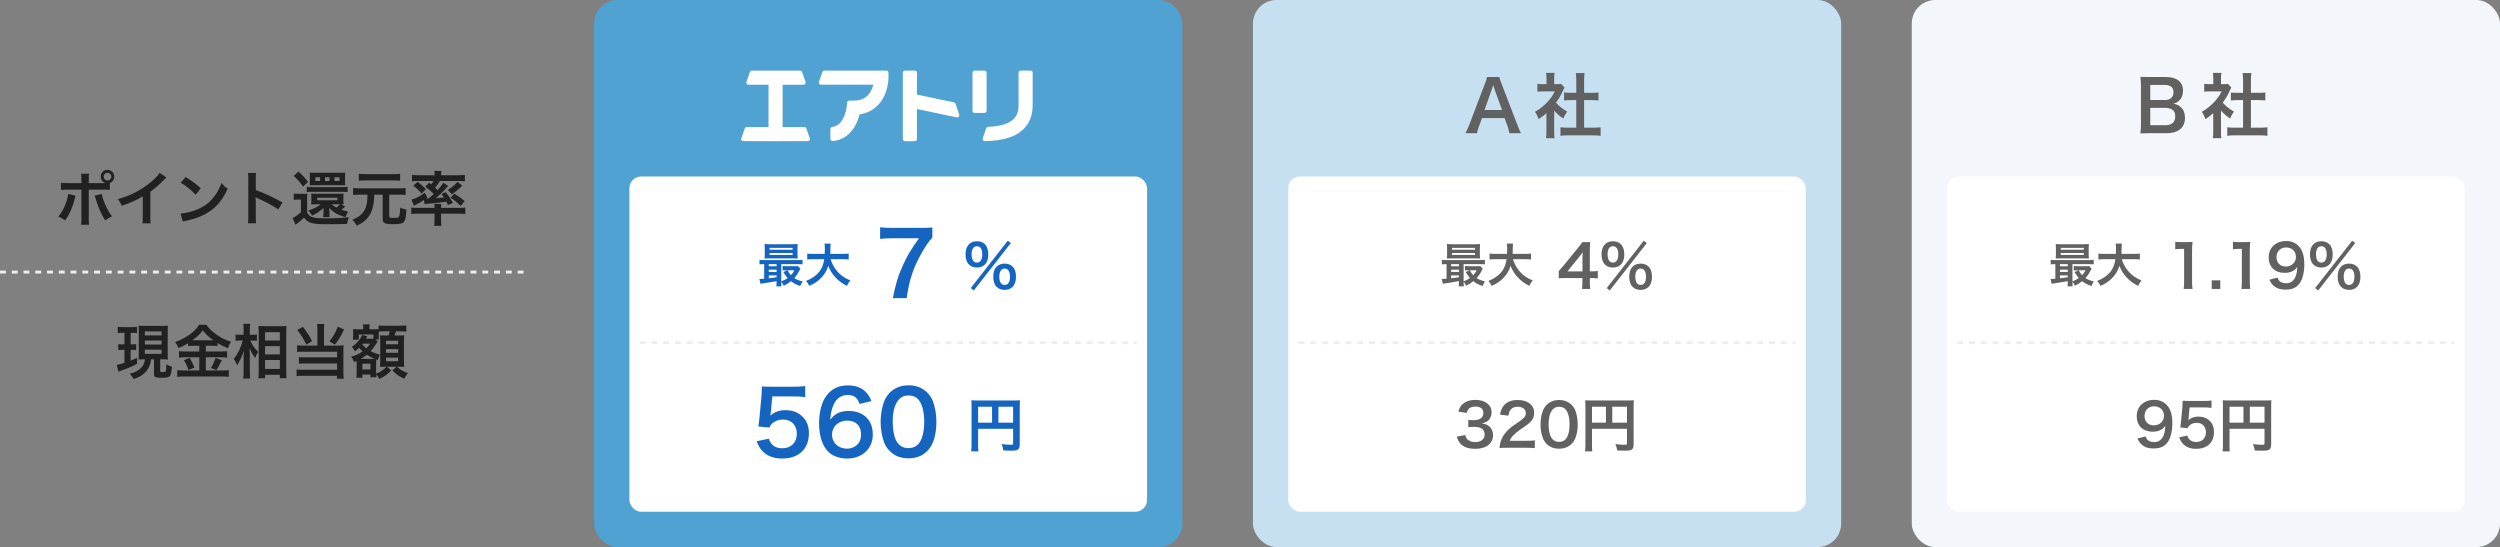
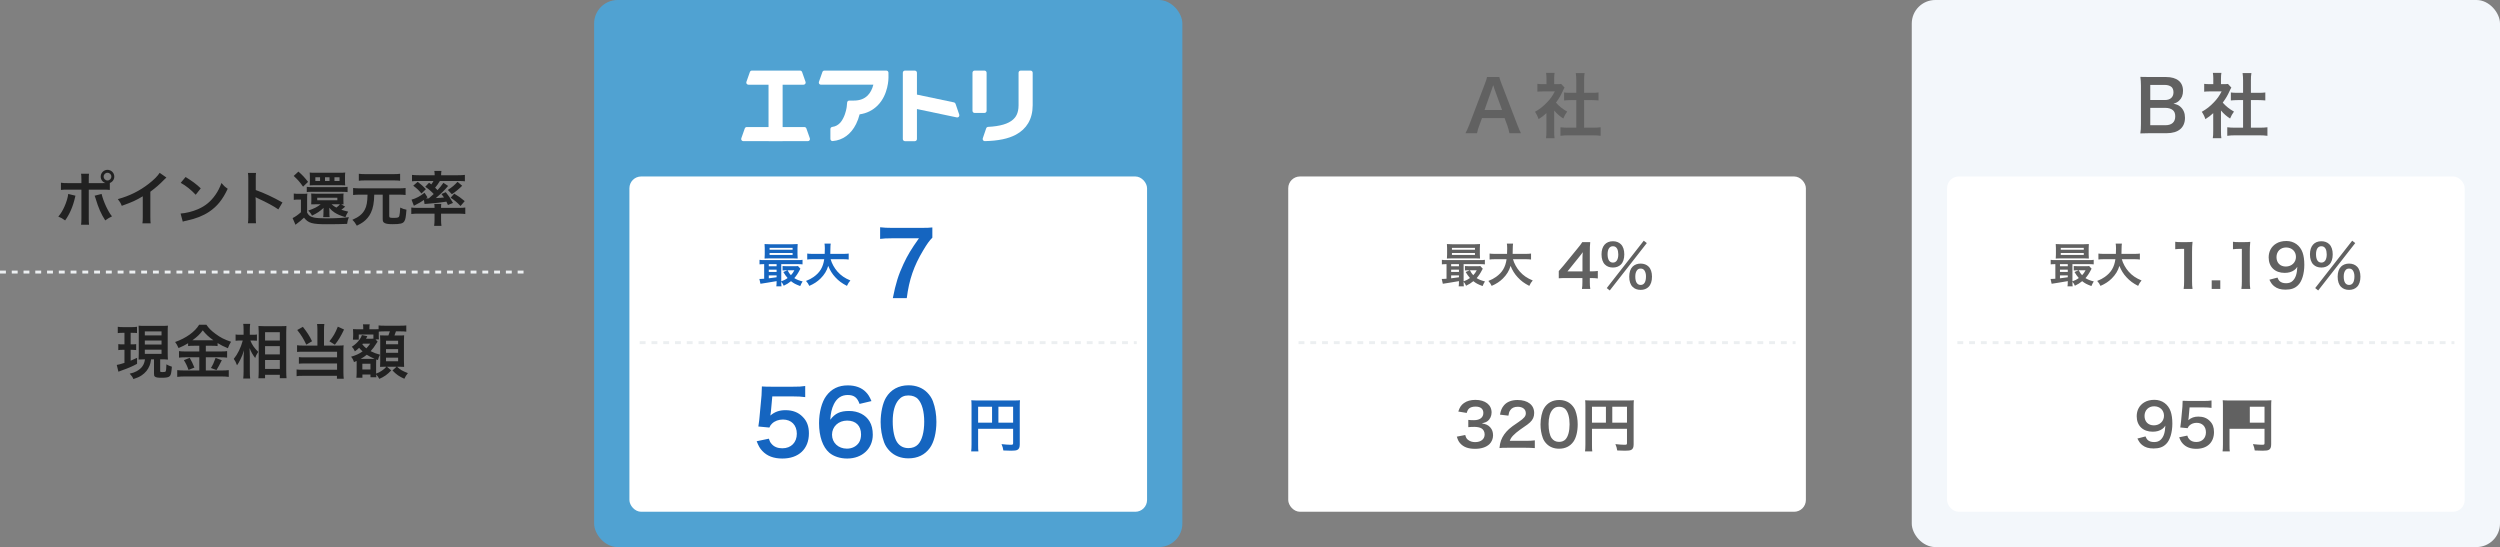
<svg xmlns="http://www.w3.org/2000/svg" width="850" height="186" viewBox="0 0 850 186" fill="none">
  <rect x="0" y="0" width="850" height="186" fill="#808080" stroke="none" />
  <path d="M30.18 62.26H34.76C35.18 62.26 35.38 62.26 35.86 62.24C34.88 61.92 34.24 61.06 34.24 60.04C34.24 58.78 35.28 57.74 36.54 57.74C37.82 57.74 38.86 58.78 38.86 60.04C38.86 61.02 38.26 61.86 37.34 62.22V64.58C36.68 64.5 36.38 64.48 34.8 64.48H30.18V74.18C30.18 75.28 30.2 75.88 30.28 76.42H27.56C27.64 75.88 27.68 75.28 27.68 74.16V64.48H23.24C21.68 64.48 21.38 64.5 20.72 64.58V62.12C21.42 62.24 21.8 62.26 23.28 62.26H27.68V61.14C27.68 60 27.64 59.56 27.56 59.08H30.26C30.2 59.62 30.18 59.92 30.18 61.2V62.26ZM36.54 58.74C35.82 58.74 35.24 59.32 35.24 60.04C35.24 60.76 35.82 61.36 36.54 61.36C37.28 61.36 37.86 60.76 37.86 60.04C37.86 59.32 37.28 58.74 36.54 58.74ZM23.2 65.94L25.66 66.54C25.62 66.66 25.6 66.78 25.58 66.82C25.58 66.86 25.54 66.98 25.5 67.16C24.86 70.1 23.6 72.98 22.14 74.94C21.2 74.26 20.78 74.02 19.82 73.64C21.36 71.98 22.92 68.4 23.2 65.94ZM32.18 66.54L34.54 65.94C35.16 68.54 36.76 72 38.08 73.56C37.06 74.06 36.68 74.3 35.78 74.94C34.34 72.7 33.44 70.64 32.5 67.46C32.34 66.92 32.32 66.84 32.18 66.54ZM54.28 58.76L56.58 60.36C56.24 60.66 56.14 60.74 55.84 61.06C54.34 62.62 52.84 63.92 51.12 65.18V73.72C51.12 74.82 51.14 75.4 51.22 75.94H48.42C48.52 75.36 48.54 74.96 48.54 73.78V66.74C46.2 68.14 45.08 68.66 41.4 69.98C40.98 68.94 40.76 68.6 40.06 67.7C44.02 66.62 47.38 64.96 50.56 62.5C52.34 61.12 53.7 59.74 54.28 58.76ZM61.44 62.16L63.1 60.18C65.48 61.66 66.72 62.58 68.26 64.04L66.54 66.22C64.94 64.52 63.3 63.2 61.44 62.16ZM62.14 75.36L61.4 72.6C63.12 72.5 65.5 71.92 67.32 71.12C69.82 70.04 71.68 68.5 73.26 66.22C74.14 64.94 74.7 63.84 75.3 62.22C76.08 63.16 76.4 63.46 77.42 64.18C75.72 67.84 73.82 70.2 71.08 72.02C69.04 73.38 66.56 74.36 63.46 75.02C62.66 75.18 62.6 75.2 62.14 75.36ZM87.04 75.9H84.3C84.4 75.26 84.42 74.72 84.42 73.66V60.84C84.42 59.86 84.38 59.34 84.3 58.8H87.04C86.96 59.4 86.96 59.66 86.96 60.9V64.62C89.7 65.58 92.84 67.04 96.04 68.84L94.64 71.2C92.98 70.06 90.9 68.92 87.56 67.38C87.1 67.16 87.04 67.14 86.88 67.04C86.94 67.6 86.96 67.84 86.96 68.4V73.68C86.96 74.72 86.98 75.24 87.04 75.9ZM115.98 69.46L117.36 70.26C117.16 70.42 117.04 70.52 116.8 70.74C116.68 70.86 116.58 70.92 116.06 71.32C116.68 71.52 117.14 71.66 118.38 71.96C117.96 72.62 117.66 73.24 117.44 73.84C115.64 73.28 114.82 72.92 113.78 72.28C113.08 71.82 112.66 71.46 111.94 70.64C111.98 71.12 112 71.48 112 71.86V72.4C111.98 73 112.02 73.48 112.08 73.82H109.88C109.94 73.44 109.98 73.04 109.98 72.38V71.82C109.98 71.42 109.98 71.2 110.02 70.68C108.66 71.92 107.98 72.38 106.08 73.32C105.76 72.66 105.34 72.1 104.78 71.62C106.94 70.84 107.88 70.38 109.02 69.46H107.18C106.36 69.46 106.3 69.46 105.8 69.48C105.84 69.18 105.86 68.9 105.86 68.2V67.04C105.86 66.48 105.84 66.14 105.8 65.8C106.18 65.84 106.46 65.86 107.18 65.86H115.44C116.14 65.86 116.4 65.84 116.82 65.8C116.76 66.18 116.76 66.42 116.76 67.04V68.22C116.76 68.86 116.76 69.06 116.8 69.48C116.4 69.48 116.4 69.48 115.98 69.46ZM115.58 69.46H112.74C113.4 70.02 113.7 70.22 114.36 70.58C115.06 70.04 115.28 69.84 115.58 69.46ZM107.86 67.22V68.1H114.7V67.22H107.86ZM99.86 59.82L101.46 58.34C102.82 59.52 103.54 60.3 104.74 61.84L103.04 63.46C101.88 61.8 101.3 61.16 99.86 59.82ZM99.88 67.96V65.8C100.4 65.88 100.72 65.9 101.48 65.9H102.98C103.68 65.9 104.04 65.88 104.5 65.82C104.42 66.4 104.42 66.76 104.42 67.98V72.3C105 73.34 105.52 73.7 106.82 73.98C107.6 74.14 109.08 74.24 110.9 74.24C113.8 74.24 116.62 74.1 118.62 73.84C118.26 74.76 118.18 75.06 118.02 76.12C116.3 76.2 113.58 76.24 111.18 76.24C106.1 76.24 104.84 75.88 103.36 74C102.52 74.82 101.92 75.3 100.46 76.42L99.48 74.14C100.18 73.84 101.34 73.04 102.32 72.16V67.86H101.22C100.7 67.86 100.38 67.88 99.88 67.96ZM106.94 58.74H115.54C116.32 58.74 116.88 58.72 117.38 58.66C117.32 59.08 117.3 59.46 117.3 60.04V61.58C117.3 62.24 117.32 62.62 117.38 63.02C116.86 62.98 116.36 62.96 115.78 62.96H106.9C106.34 62.96 105.78 62.98 105.3 63.02C105.34 62.54 105.36 62.36 105.36 61.66V59.96C105.36 59.38 105.34 59.1 105.3 58.66C105.76 58.72 106.22 58.74 106.94 58.74ZM108.82 61.54V60.26H107.22V61.54H108.82ZM112.04 61.54V60.26H110.5V61.54H112.04ZM113.72 61.54H115.44V60.26H113.72V61.54ZM104.3 65.32V63.52C104.7 63.6 105.32 63.62 106.3 63.62H116.16C117.26 63.62 117.64 63.6 118.18 63.52V65.32C117.64 65.24 117.06 65.22 116.16 65.22H105.58C104.94 65.22 104.68 65.24 104.3 65.32ZM124.96 66.18H122.3C121.38 66.18 120.72 66.22 120.06 66.3V63.92C120.72 64 121.36 64.04 122.3 64.04H135.68C136.64 64.04 137.26 64 137.9 63.92V66.3C137.22 66.22 136.58 66.18 135.68 66.18H132.34V73.46C132.34 74 132.56 74.08 133.88 74.08C135.26 74.08 135.62 73.96 135.78 73.38C135.9 73.04 136 71.92 136.08 70.58C136.9 70.98 137.38 71.14 138.2 71.3C137.96 74.06 137.86 74.6 137.46 75.24C137 76 136.08 76.22 133.48 76.22C131.82 76.22 130.98 76.06 130.52 75.66C130.22 75.42 130.12 75.06 130.12 74.4V66.18H127.24C127.2 68.88 126.84 70.82 126.08 72.38C125.48 73.64 124.6 74.68 123.44 75.52C122.94 75.88 122.52 76.12 121.32 76.74C120.86 75.9 120.4 75.3 119.8 74.74C122.04 73.76 123.22 72.8 124.02 71.3C124.66 70.12 124.92 68.64 124.96 66.18ZM136.04 59.08V61.46C135.54 61.38 134.86 61.34 134 61.34H124.04C123.12 61.34 122.52 61.38 122 61.46V59.08C122.52 59.16 123.14 59.2 124.1 59.2H133.96C134.94 59.2 135.52 59.16 136.04 59.08ZM144.58 63.5L145.88 62.12C146.24 62.38 146.34 62.46 146.64 62.7C147 62.22 147.14 62 147.38 61.54H142.14C141.28 61.54 140.72 61.56 140.08 61.64V59.46C140.74 59.54 141.4 59.58 142.44 59.58H147.78V59.38C147.78 58.9 147.74 58.54 147.66 58.12H150.1C150.02 58.56 149.98 58.88 149.98 59.36V59.58H155.68C156.74 59.58 157.42 59.54 158.06 59.46V61.64C157.42 61.56 156.86 61.54 155.98 61.54H149.56C148.98 62.5 148.62 63 147.94 63.82C148.34 64.18 148.42 64.28 148.76 64.64C149.64 63.68 150 63.22 150.76 62.16L152.36 63.22C151.16 64.66 150 65.8 148.18 67.34C149.64 67.28 150.04 67.26 150.96 67.14C150.68 66.72 150.54 66.52 150.1 65.96L151.56 65.34C152.66 66.72 152.8 66.9 154.02 69L152.3 69.7C152.04 69.1 151.94 68.9 151.78 68.56C149.8 68.88 148.54 69.02 145.32 69.28C144.86 69.3 144.52 69.34 144.34 69.36L144.14 67.98C143.16 68.68 142.36 69.14 140.72 69.96L139.92 67.88C141.48 67.46 143.02 66.64 144.34 65.52L145.34 67.08L144.86 67.46C144.98 67.46 145.02 67.46 145.08 67.46C145.12 67.46 145.66 67.44 145.8 67.44C146.54 66.82 146.86 66.54 147.46 65.96C146.64 65.06 145.76 64.3 144.58 63.5ZM147.74 72.64H142.18C141.28 72.64 140.72 72.66 139.84 72.76V70.56C140.34 70.64 141.14 70.68 141.98 70.68H147.74V70.52C147.74 70.02 147.72 69.62 147.66 69.34H150.04C149.98 69.64 149.96 70.04 149.96 70.52V70.68H156.14C156.96 70.68 157.62 70.64 158.2 70.56V72.76C157.52 72.68 156.74 72.64 155.86 72.64H149.96V74.86C149.96 75.64 150 76.16 150.1 76.8H147.6C147.7 76.14 147.74 75.6 147.74 74.86V72.64ZM140.5 63.14L142.02 61.82C143.16 62.7 143.94 63.38 144.8 64.32L143.3 65.8C142.34 64.64 141.74 64.06 140.5 63.14ZM155.56 61.82L157.14 63.16C156.02 64.28 155.04 65.08 153.64 66.04L152.26 64.58C153.74 63.62 154.52 62.96 155.56 61.82ZM153.22 67.22L154.44 65.84C156.08 66.84 156.52 67.16 158 68.38L156.58 70.04C155.48 68.88 154.58 68.12 153.22 67.22Z" fill="#212121" />
  <line y1="92.5" x2="178" y2="92.5" stroke="#ECEFF1" stroke-dasharray="2 2" />
  <path d="M49.28 122.18H49C48.28 122.18 47.94 122.2 47.12 122.24C47.16 121.58 47.18 121.02 47.18 120.22V112.74C47.18 111.66 47.16 111.3 47.12 110.72C47.64 110.78 48.04 110.8 49.06 110.8H55.18C56.12 110.8 56.56 110.78 57.1 110.72C57.04 111.24 57.02 111.76 57.02 112.74V120.1C57.02 120.98 57.04 121.58 57.1 122.26C56.68 122.22 56.14 122.18 55.92 122.18H54.46V126.16C54.46 126.46 54.56 126.5 55.4 126.5C55.94 126.5 56.22 126.44 56.32 126.28C56.46 126.1 56.56 125.14 56.58 123.88C57.16 124.22 57.78 124.48 58.44 124.68C58.26 126.84 58.12 127.48 57.72 127.88C57.3 128.3 56.58 128.44 55.02 128.44C53.58 128.44 53 128.34 52.66 128.04C52.4 127.82 52.36 127.66 52.36 126.92V122.18H51.38C51.18 123.4 51.1 123.68 50.86 124.3C50.32 125.66 49.42 126.78 48.16 127.62C47.38 128.14 46.68 128.46 45.36 128.88C45.08 128.22 44.8 127.8 44.1 127.04C45.16 126.8 45.72 126.6 46.4 126.24C48.18 125.28 49.06 124.02 49.28 122.18ZM49.24 112.68V114.04H54.92V112.68H49.24ZM49.24 115.78V117.14H54.92V115.78H49.24ZM49.24 118.88V120.32H54.92V118.88H49.24ZM42.32 113.16H41.72C40.98 113.16 40.6 113.18 40.04 113.26V111.1C40.58 111.2 41.06 111.22 41.84 111.22H44.8C45.56 111.22 46.02 111.2 46.58 111.1V113.24C46.06 113.18 45.64 113.16 44.94 113.16H44.42V117.08H45.02C45.6 117.08 45.88 117.06 46.3 117V119.02C45.84 118.96 45.48 118.94 45.02 118.94H44.42V122.64C45.08 122.36 45.46 122.2 46.6 121.66V123.7C44.92 124.62 43.58 125.18 41.3 125.98C40.74 126.18 40.56 126.24 40.26 126.38L39.7 124.08C40.24 124 41.16 123.76 42.32 123.38V118.94H41.58C41.04 118.94 40.64 118.96 40.22 119.04V117C40.68 117.06 41 117.08 41.62 117.08H42.32V113.16ZM67.76 117.56H65.92C65.12 117.56 64.54 117.58 63.96 117.66V116.7C62.82 117.38 62.02 117.8 60.7 118.34C60.22 117.28 60.08 117.02 59.54 116.28C63.26 114.98 66.26 112.82 67.7 110.42H70.18C70.98 111.6 71.84 112.46 73.26 113.5C74.9 114.74 76.4 115.5 78.56 116.2C78.08 116.94 77.78 117.58 77.48 118.4C75.9 117.74 75.24 117.42 73.98 116.64V117.66C73.4 117.58 72.86 117.56 72.02 117.56H69.98V119.5H75.04C76.08 119.5 76.7 119.46 77.22 119.38V121.6C76.66 121.52 75.96 121.48 75.02 121.48H69.98V125.96H75.42C76.44 125.96 77.12 125.92 77.78 125.84V128.14C77.04 128.04 76.2 128 75.38 128H62.74C61.82 128 61.1 128.04 60.26 128.14V125.84C60.98 125.92 61.72 125.96 62.74 125.96H67.76V121.48H63.02C62.16 121.48 61.46 121.52 60.86 121.6V119.38C61.4 119.46 62.04 119.5 63.04 119.5H67.76V117.56ZM65.44 115.68H65.86L72.06 115.7C72.24 115.7 72.24 115.7 72.54 115.68C70.96 114.56 69.98 113.64 68.94 112.32C67.92 113.68 67.1 114.48 65.44 115.68ZM62.52 122.46L64.5 121.66C65.18 122.86 65.56 123.62 66.1 124.98L64.1 125.78C63.68 124.52 63.16 123.46 62.52 122.46ZM73.3 121.68L75.42 122.48C75.16 122.94 75.16 122.94 74.42 124.4C74.36 124.52 74.28 124.66 73.6 125.82L71.72 125.12C72.34 124.12 72.82 123.06 73.3 121.68ZM86.1 115.78H85.12C85.74 117.28 86.46 118.34 87.8 119.64C87.7 119.8 87.62 119.94 87.56 120.02C87.14 120.68 87.08 120.82 86.76 121.72C85.88 120.54 85.46 119.82 84.86 118.36C84.92 119.52 84.94 120 84.94 121.1V126.24C84.94 127.24 84.98 128.1 85.06 128.7H82.7C82.78 128.06 82.82 127.26 82.82 126.24V122.12C82.82 121.24 82.88 119.82 82.96 119.12C82.52 120.52 82.28 121.14 81.76 122.16C81.3 123.12 80.94 123.72 80.58 124.2C80.24 123.24 79.96 122.68 79.48 122.02C80.78 120.46 81.88 118.24 82.54 115.78H81.56C80.92 115.78 80.52 115.8 80.1 115.86V113.72C80.46 113.8 80.9 113.82 81.58 113.82H82.82V112.2C82.82 111.14 82.78 110.68 82.7 110.12H85.06C84.98 110.64 84.94 111.26 84.94 112.18V113.82H86.08C86.6 113.82 87 113.8 87.36 113.72V115.84C86.9 115.8 86.56 115.78 86.1 115.78ZM90.12 128.62H87.86C87.92 127.88 87.96 127.04 87.96 126.06V112.96C87.96 112.28 87.94 111.8 87.88 110.84C88.42 110.88 88.8 110.9 89.66 110.9H95.66C96.52 110.9 96.96 110.88 97.38 110.82C97.34 111.4 97.32 111.94 97.32 112.86V126.04C97.32 127.1 97.36 127.96 97.42 128.58H95.14V127.44H90.12V128.62ZM90.12 112.94V115.78H95.14V112.94H90.12ZM90.12 117.68V120.5H95.14V117.68H90.12ZM90.12 122.4V125.44H95.14V122.4H90.12ZM107.92 117.5V112.14C107.92 111.32 107.88 110.72 107.8 110.16H110.28C110.2 110.68 110.16 111.28 110.16 112.14V117.5H115.24C115.92 117.5 116.3 117.48 116.84 117.4C116.78 117.92 116.76 118.38 116.76 119.08V126.48C116.76 127.46 116.8 128.12 116.88 128.76H114.56V127.78H103.02C102.08 127.76 101.4 127.8 100.84 127.9V125.62C101.4 125.7 101.94 125.72 102.92 125.72H114.6V123.58H103.54C102.66 123.58 102.1 123.6 101.62 123.66V121.42C102.08 121.48 102.6 121.5 103.56 121.5H114.6V119.58H103.06C102.18 119.58 101.6 119.6 101 119.66V117.38C101.66 117.48 102.18 117.5 103.08 117.5H107.92ZM101.06 112.2L102.98 111.12C104.46 113.02 105.28 114.3 106.1 116.02L104.14 117.18C103.22 115.22 102.4 113.88 101.06 112.2ZM114.86 111.06L116.98 112.04C115.8 114.48 115.16 115.54 113.86 117.2L112 116.04C113.32 114.4 114 113.24 114.86 111.06ZM126.96 115.14V113.74H121.98V115.48H120C120.06 115 120.08 114.64 120.08 114.2V113.24C120.08 112.88 120.06 112.4 120.02 111.9C120.3 111.94 120.76 111.96 121.62 111.96H123.5V111.54C123.5 110.98 123.48 110.7 123.4 110.28H125.7C125.62 110.64 125.6 110.92 125.6 111.56V111.96H127.24C128.06 111.96 128.42 111.94 128.72 111.92V110.64C129.36 110.72 129.7 110.74 130.82 110.74H136.04C137.14 110.74 137.74 110.7 138.14 110.64V112.76C137.44 112.68 137.04 112.66 136.04 112.66H134.62C134.46 113.2 134.34 113.5 134.12 114.06H135.44C136.64 114.06 137 114.06 137.4 114C137.36 114.56 137.34 115.02 137.34 115.78V122.68C137.34 123.54 137.36 124.02 137.4 124.74C136.72 124.7 136.16 124.68 135.68 124.68H135C136.16 125.76 136.68 126.06 138.68 126.86C138.16 127.48 137.82 128.04 137.48 128.78C135.72 128 134.76 127.34 133.44 125.96L134.84 124.68H131.56L133.02 125.94C131.68 127.36 130.62 128.1 128.96 128.82C128.68 128.28 128.3 127.72 127.9 127.32C127.92 127.72 127.94 128.02 127.96 128.28H125.96V127.34H123.22V128.44H121.16C121.22 127.94 121.26 127.3 121.26 126.58V123.46C121.26 123.18 121.26 123.02 121.24 122.72C120.9 122.88 120.78 122.94 120.36 123.12C120.1 122.32 119.82 121.8 119.36 121.28C120.98 120.82 122.08 120.32 123.28 119.48C122.68 118.92 122.48 118.72 122.1 118.26C121.5 118.84 121.26 119.04 120.66 119.46C120.34 118.76 120.1 118.38 119.6 117.9C121.2 116.94 122.66 115.26 123.04 113.92L124.9 114.3C124.84 114.42 124.82 114.46 124.74 114.62C124.62 114.86 124.62 114.86 124.44 115.18H126.04C126.46 115.18 126.64 115.18 126.96 115.14ZM127.68 115.4L128.4 116.18L128.32 116.28C128.2 116.44 128.18 116.46 128.08 116.6C127.36 117.78 126.74 118.62 126.02 119.4C127.14 119.96 127.9 120.24 129.2 120.6C128.86 121.22 128.72 121.56 128.5 122.4L127.92 122.22C127.88 122.84 127.88 122.84 127.88 123.6V126.44C127.88 126.56 127.88 126.6 127.88 127.02C128.72 126.72 129.12 126.52 129.82 126.04C130.48 125.6 130.74 125.36 131.38 124.68H130.78C130.44 124.68 129.92 124.7 129.22 124.74C129.26 124.26 129.28 123.36 129.28 122.9V115.9C129.28 115 129.28 115 129.22 114.02C129.62 114.06 129.88 114.06 130.9 114.06H132.06C132.34 113.36 132.42 113.1 132.56 112.66H130.82C130 112.66 129.22 112.7 128.78 112.76C128.78 113 128.78 113.06 128.78 113.28V114.06C128.78 114.84 128.8 115.1 128.84 115.4H127.68ZM125.88 116.84H123.36C123.3 116.94 123.28 116.96 123.18 117.06C123.56 117.56 123.98 117.98 124.54 118.44C124.96 118.02 125.16 117.78 125.88 116.84ZM122.62 122.02H126.58C127 122.02 127.12 122.02 127.36 122C126.34 121.56 125.48 121.12 124.7 120.62C123.98 121.2 123.52 121.52 122.62 122.02ZM123.2 123.68V125.62H125.96V123.68H123.2ZM131.24 115.86V117.06H135.36V115.86H131.24ZM131.24 118.7V119.96H135.36V118.7H131.24ZM131.24 121.6V122.84H135.36V121.6H131.24Z" fill="#212121" />
  <rect x="202" width="200" height="186" rx="8" fill="#50A2D2" />
  <path d="M283.053 47.964C282.871 47.964 282.698 47.894 282.564 47.772C282.416 47.634 282.334 47.443 282.334 47.245V43.869C282.334 43.505 282.602 43.2 282.964 43.154C285.334 42.858 286.34 40.883 286.718 40.138C287.626 38.358 287.867 36.456 287.88 36.363C287.889 36.257 288.028 34.843 288.028 34.843C288.064 34.477 288.373 34.196 288.744 34.196H290.263C292.295 34.196 293.85 33.624 295.022 32.446C295.907 31.555 296.552 30.33 296.942 28.797H279.111C278.876 28.797 278.658 28.685 278.522 28.495C278.389 28.304 278.353 28.061 278.433 27.839L279.618 24.478C279.72 24.191 279.991 24 280.296 24H301.354C301.752 24 302.071 24.32 302.076 24.713L302.084 26.383C302.084 26.616 302.078 32.152 298.427 35.825C296.751 37.512 294.677 38.541 292.271 38.879C291.973 40.056 291.569 41.163 291.069 42.166C289.355 45.634 286.528 47.691 283.11 47.96C283.091 47.96 283.072 47.96 283.055 47.96" fill="white" />
  <path d="M261.368 47.996C261.345 47.996 261.324 47.992 261.298 47.992H252.721C252.486 47.992 252.266 47.879 252.133 47.689C251.998 47.496 251.964 47.253 252.04 47.031L253.225 43.67C253.329 43.385 253.6 43.192 253.904 43.192H261.3V28.8H254.457C254.224 28.8 254.004 28.687 253.868 28.497C253.733 28.306 253.699 28.063 253.777 27.841L254.962 24.48C255.064 24.193 255.337 24 255.64 24H272.028C272.332 24 272.605 24.193 272.707 24.48L273.89 27.841C273.968 28.061 273.934 28.306 273.797 28.497C273.663 28.689 273.443 28.8 273.213 28.8H266.094V43.194H273.49C273.795 43.194 274.065 43.387 274.167 43.672L275.352 47.033C275.43 47.253 275.394 47.498 275.261 47.691C275.126 47.882 274.908 47.994 274.673 47.994H266.094C266.07 47.994 266.047 47.998 266.024 47.998H261.364L261.368 47.996Z" fill="white" />
  <path d="M307.682 47.996C307.284 47.996 306.962 47.672 306.962 47.274V24.724C306.962 24.328 307.284 24.006 307.682 24.006H311.04C311.436 24.006 311.76 24.328 311.76 24.724V32.166L324.347 34.81C324.597 34.86 324.798 35.04 324.882 35.282L326.146 38.979C326.228 39.224 326.175 39.493 326.004 39.688C325.866 39.846 325.669 39.931 325.466 39.931C325.416 39.931 325.367 39.927 325.318 39.918L311.762 37.072V47.278C311.762 47.676 311.438 48 311.042 48H307.684L307.682 47.996Z" fill="white" />
  <path d="M334.826 47.983C334.596 47.983 334.38 47.873 334.244 47.687C334.105 47.496 334.067 47.251 334.143 47.029L335.307 43.626C335.402 43.346 335.658 43.156 335.952 43.139C340.03 42.931 342.811 42.112 344.453 40.635C345.251 39.92 346.311 38.638 346.311 35.775V24.721C346.311 24.326 346.633 24.002 347.031 24.002H350.391C350.787 24.002 351.111 24.326 351.111 24.721V35.777C351.111 38.121 350.594 40.178 349.581 41.888C348.624 43.501 347.223 44.811 345.422 45.782C342.836 47.168 339.378 47.89 334.841 47.983H334.826ZM331.364 38.397C330.966 38.397 330.645 38.075 330.645 37.675V24.721C330.645 24.326 330.966 24.002 331.364 24.002H334.723C335.121 24.002 335.444 24.326 335.444 24.721V37.675C335.444 38.073 335.121 38.397 334.723 38.397H331.364Z" fill="white" />
  <rect x="214" y="60" width="176" height="114" rx="4" fill="white" />
  <path d="M264.044 95.728V95.584C262.524 95.872 262.524 95.872 260.796 96.128C259.516 96.304 258.956 96.4 258.556 96.48L258.188 94.832C258.3 94.848 258.364 94.848 258.444 94.848C258.7 94.848 259.148 94.816 259.82 94.768V89.808C259.116 89.808 258.716 89.824 258.236 89.888V88.336C258.668 88.416 259.084 88.432 259.884 88.432H271.196C272.012 88.432 272.412 88.416 272.86 88.336V89.888C272.348 89.824 271.964 89.808 271.18 89.808H265.628V95.664C266.46 95.36 267.18 94.992 267.788 94.528C267.228 93.888 266.908 93.44 266.332 92.496L267.692 91.888H267.276C266.764 91.888 266.476 91.904 266.076 91.952V90.448C266.444 90.496 266.764 90.512 267.42 90.512H270.108C270.652 90.512 271.052 90.496 271.308 90.448L272.14 91.36C272.028 91.52 271.996 91.584 271.884 91.824C271.356 92.88 270.716 93.84 270.06 94.56C270.78 95.024 271.66 95.376 272.892 95.696C272.572 96.176 272.316 96.672 272.076 97.264C270.38 96.608 269.932 96.368 268.94 95.6C268.14 96.256 267.5 96.656 266.46 97.152C266.252 96.64 265.98 96.176 265.628 95.808C265.628 96.464 265.644 96.928 265.708 97.344H263.948C264.012 96.96 264.044 96.528 264.044 95.728ZM264.044 94.272V93.632H261.388V94.624C262.172 94.544 262.54 94.496 264.044 94.272ZM264.044 92.464V91.696H261.388V92.464H264.044ZM264.044 90.528V89.808H261.388V90.528H264.044ZM270.092 91.888H267.772C268.204 92.704 268.428 93.056 268.908 93.568C269.404 93.056 269.676 92.656 270.092 91.888ZM271.148 84.368V86.512C271.148 87.136 271.164 87.52 271.212 87.904C270.844 87.872 270.268 87.856 269.724 87.856H261.596C260.876 87.856 260.444 87.872 259.948 87.904C259.996 87.504 260.012 87.104 260.012 86.528V84.368C260.012 83.776 259.996 83.376 259.948 82.976C260.476 83.024 260.908 83.04 261.644 83.04H269.516C270.252 83.04 270.668 83.024 271.212 82.976C271.164 83.36 271.148 83.744 271.148 84.368ZM261.66 84.272V84.912H269.484V84.272H261.66ZM261.66 86.016V86.672H269.484V86.016H261.66ZM286.556 88.128H282.412C282.812 89.568 283.66 91.12 284.716 92.32C285.9 93.664 287.228 94.576 289.132 95.36C288.588 96 288.364 96.336 287.964 97.2C286.252 96.32 285.148 95.504 284.012 94.272C282.972 93.168 282.188 91.888 281.596 90.4C281.116 92.048 280.268 93.424 278.988 94.688C277.9 95.76 276.748 96.512 275.164 97.2C274.892 96.592 274.556 96.096 274.044 95.52C275.196 95.056 275.836 94.72 276.636 94.16C278.78 92.64 279.852 90.848 280.236 88.128H276.46C275.452 88.128 274.988 88.16 274.46 88.24V86.208C274.956 86.288 275.532 86.32 276.476 86.32H280.396C280.428 85.52 280.444 85.264 280.444 84.432C280.444 83.76 280.396 83.28 280.332 82.832H282.444C282.364 83.392 282.348 83.632 282.332 84.704C282.332 85.36 282.316 85.728 282.3 86.32H286.54C287.452 86.32 288.012 86.288 288.556 86.208V88.24C287.916 88.16 287.436 88.128 286.556 88.128Z" fill="#1565C0" />
  <path d="M317 77.33V80.81C316.04 81.74 315.17 82.97 313.88 85.13C310.7 90.44 309.11 95.03 308.3 101.36H303.56C304.55 96.35 305.45 93.47 307.19 89.75C308.57 86.78 309.8 84.74 312.44 81.02H303.17C301.4 81.02 300.47 81.08 299.24 81.23V77.27C300.62 77.42 301.58 77.48 303.35 77.48H312.89C315.14 77.48 315.92 77.45 317 77.33Z" fill="#1565C0" />
-   <path d="M330.06 97.94L342.64 81.84L343.68 82.64L331.08 98.76L330.06 97.94ZM341.58 98.56C340.46 98.56 339.54 98.22 338.86 97.54C338.1 96.8 337.7 95.6 337.7 94.08C337.7 92.58 338.1 91.4 338.86 90.64C339.54 89.98 340.48 89.62 341.58 89.62C342.68 89.62 343.62 89.98 344.28 90.64C345.04 91.38 345.44 92.58 345.44 94.08C345.44 95.6 345.04 96.8 344.28 97.54C343.6 98.22 342.68 98.56 341.58 98.56ZM341.58 91.32C341 91.32 340.62 91.5 340.3 91.96C339.94 92.46 339.76 93.14 339.76 94.04C339.76 95.88 340.4 96.88 341.58 96.88C342.78 96.88 343.4 95.88 343.4 93.94C343.4 93.14 343.2 92.42 342.86 91.94C342.52 91.5 342.16 91.32 341.58 91.32ZM332.16 90.96C331.04 90.96 330.12 90.62 329.44 89.94C328.68 89.2 328.28 87.98 328.28 86.48C328.28 83.68 329.72 82.02 332.16 82.02C333.26 82.02 334.2 82.38 334.86 83.04C335.62 83.78 336.02 84.98 336.02 86.48C336.02 88 335.62 89.2 334.86 89.94C334.18 90.62 333.26 90.96 332.16 90.96ZM332.16 83.72C331 83.72 330.34 84.7 330.34 86.44C330.34 88.28 330.98 89.28 332.16 89.28C333.32 89.28 333.98 88.28 333.98 86.48C333.98 85.76 333.84 85.04 333.62 84.62C333.28 84 332.82 83.72 332.16 83.72Z" fill="#1565C0" />
  <line x1="217.5" y1="116.5" x2="386.5" y2="116.5" stroke="#ECEFF1" stroke-dasharray="2 2" />
  <path d="M257.27 150.02L261.41 149.15C261.68 150.02 261.89 150.41 262.31 150.89C263.15 151.91 264.41 152.42 266 152.42C268.97 152.42 270.92 150.44 270.92 147.47C270.92 144.53 269.06 142.64 266.21 142.64C264.74 142.64 263.42 143.12 262.49 144.02C262.07 144.44 261.86 144.71 261.59 145.37L257.84 145.01C258.14 142.88 258.17 142.73 258.23 141.89L258.92 134.45C258.95 133.91 259.01 132.89 259.04 131.39C259.94 131.45 260.63 131.48 262.22 131.48H269.6C271.67 131.48 272.42 131.45 273.77 131.24V135.02C272.45 134.84 271.28 134.78 269.63 134.78H262.58L262.1 140.03C262.07 140.27 262.01 140.69 261.92 141.29C263.39 140.03 264.98 139.46 267.05 139.46C269.48 139.46 271.43 140.18 272.9 141.71C274.37 143.15 275.03 144.95 275.03 147.35C275.03 152.63 271.58 155.9 266 155.9C263.03 155.9 260.81 155.06 259.16 153.29C258.35 152.42 257.93 151.7 257.27 150.02ZM296.297 136.37L292.247 137.33C291.467 135.14 290.357 134.3 288.227 134.3C286.097 134.3 284.537 135.35 283.517 137.42C282.767 138.98 282.437 140.42 282.287 142.73C283.907 140.54 285.677 139.73 288.707 139.73C291.767 139.73 294.347 141.05 295.667 143.3C296.387 144.47 296.747 146.03 296.747 147.8C296.747 152.54 293.147 155.9 288.047 155.9C285.647 155.9 283.427 155.18 281.957 153.92C279.737 152 278.477 148.4 278.477 143.87C278.477 140.18 279.407 136.64 280.937 134.6C282.707 132.2 285.107 131.03 288.257 131.03C290.837 131.03 292.967 131.81 294.407 133.31C295.187 134.12 295.637 134.81 296.297 136.37ZM288.017 143C285.077 143 282.887 145.04 282.887 147.8C282.887 150.53 285.017 152.54 287.957 152.54C289.697 152.54 291.227 151.76 292.067 150.44C292.517 149.75 292.757 148.76 292.757 147.71C292.757 144.74 290.987 143 288.017 143ZM308.865 155.84C306.315 155.84 304.155 155 302.565 153.41C301.665 152.51 300.975 151.46 300.585 150.38C299.805 148.25 299.415 145.91 299.415 143.48C299.415 140.3 300.135 137 301.245 135.17C302.865 132.47 305.565 131 308.895 131C311.445 131 313.635 131.84 315.225 133.43C316.125 134.33 316.815 135.38 317.205 136.46C317.985 138.56 318.375 140.96 318.375 143.42C318.375 147.11 317.565 150.35 316.155 152.3C314.475 154.64 311.985 155.84 308.865 155.84ZM308.895 152.36C310.215 152.36 311.385 151.91 312.135 151.1C313.485 149.69 314.235 146.9 314.235 143.39C314.235 139.91 313.485 137.18 312.135 135.71C311.415 134.9 310.215 134.45 308.865 134.45C307.425 134.45 306.375 134.93 305.505 135.98C304.185 137.54 303.525 140 303.525 143.27C303.525 146.42 304.095 149.03 305.055 150.41C305.985 151.73 307.245 152.36 308.895 152.36Z" fill="#1565C0" />
  <path d="M332.56 145.8V151.16C332.56 152.42 332.58 153.02 332.66 153.48H330.2C330.28 152.84 330.32 152.12 330.32 151.08V138C330.32 137.16 330.3 136.66 330.24 136.08C330.88 136.14 331.4 136.16 332.46 136.16H344.62C345.72 136.16 346.32 136.14 346.8 136.08C346.74 136.66 346.72 137.18 346.72 138.26V151.08C346.72 152.1 346.48 152.66 345.9 152.96C345.52 153.16 344.88 153.24 343.8 153.24C343.02 153.24 341.92 153.2 341.14 153.16C341.02 152.38 340.88 151.82 340.52 151C341.84 151.14 342.84 151.22 343.56 151.22C344.34 151.22 344.46 151.16 344.46 150.68V145.8H332.56ZM337.3 143.7V138.28H332.56V143.7H337.3ZM339.46 143.7H344.46V138.28H339.46V143.7Z" fill="#1565C0" />
-   <rect x="426" width="200" height="186" rx="8" fill="#C6DFF1" />
  <path d="M517.128 45.288H513.192C513.048 44.496 512.784 43.464 512.52 42.768L511.56 40.152H503.88L502.92 42.768C502.488 43.92 502.392 44.28 502.2 45.288H498.264C498.624 44.64 499.104 43.56 499.536 42.456L504.816 28.608C505.272 27.408 505.464 26.808 505.584 26.184H509.76C509.88 26.76 510.024 27.144 510.576 28.608L515.904 42.456C516.504 43.992 516.792 44.664 517.128 45.288ZM510.696 37.392L508.128 30.288C508.032 30.024 507.96 29.736 507.696 28.944C507.312 30.072 507.312 30.072 507.24 30.288L504.744 37.392H510.696ZM528.423 37.584V44.544C528.423 45.672 528.447 46.272 528.543 46.992H525.639C525.759 46.272 525.783 45.624 525.783 44.496V38.472C524.847 39.336 524.343 39.72 523.119 40.512C522.831 39.6 522.399 38.736 521.895 38.016C523.575 37.056 524.727 36.144 526.023 34.776C527.151 33.6 527.847 32.616 528.639 31.08H524.727C523.863 31.08 523.359 31.104 522.711 31.176V28.512C523.311 28.584 523.815 28.608 524.607 28.608H525.807V26.592C525.807 25.968 525.759 25.32 525.663 24.768H528.567C528.471 25.32 528.423 25.848 528.423 26.64V28.608H529.407C530.151 28.608 530.487 28.584 530.799 28.536L531.951 29.784C531.735 30.144 531.591 30.384 531.423 30.792C530.631 32.52 530.175 33.312 529.023 34.896C530.151 36.168 531.255 37.032 532.839 37.944C532.263 38.712 531.903 39.384 531.519 40.296C530.271 39.48 529.455 38.784 528.423 37.584ZM538.599 34.032V43.416H541.479C542.679 43.416 543.471 43.368 544.215 43.272V46.176C543.375 46.056 542.439 46.008 541.479 46.008H533.271C532.311 46.008 531.399 46.056 530.559 46.176V43.272C531.327 43.368 532.167 43.416 533.319 43.416H535.935V34.032H534.135C533.319 34.032 532.551 34.08 531.783 34.152V31.44C532.479 31.536 533.103 31.56 534.135 31.56H535.935V27.336C535.935 26.352 535.887 25.776 535.767 24.84H538.767C538.623 25.8 538.599 26.304 538.599 27.336V31.56H541.143C542.223 31.56 542.823 31.536 543.495 31.44V34.152C542.727 34.08 541.983 34.032 541.143 34.032H538.599Z" fill="#616161" />
  <rect x="438" y="60" width="176" height="114" rx="4" fill="white" />
  <path d="M496.044 95.728V95.584C494.524 95.872 494.524 95.872 492.796 96.128C491.516 96.304 490.956 96.4 490.556 96.48L490.188 94.832C490.3 94.848 490.364 94.848 490.444 94.848C490.7 94.848 491.148 94.816 491.82 94.768V89.808C491.116 89.808 490.716 89.824 490.236 89.888V88.336C490.668 88.416 491.084 88.432 491.884 88.432H503.196C504.012 88.432 504.412 88.416 504.86 88.336V89.888C504.348 89.824 503.964 89.808 503.18 89.808H497.628V95.664C498.46 95.36 499.18 94.992 499.788 94.528C499.228 93.888 498.908 93.44 498.332 92.496L499.692 91.888H499.276C498.764 91.888 498.476 91.904 498.076 91.952V90.448C498.444 90.496 498.764 90.512 499.42 90.512H502.108C502.652 90.512 503.052 90.496 503.308 90.448L504.14 91.36C504.028 91.52 503.996 91.584 503.884 91.824C503.356 92.88 502.716 93.84 502.06 94.56C502.78 95.024 503.66 95.376 504.892 95.696C504.572 96.176 504.316 96.672 504.076 97.264C502.38 96.608 501.932 96.368 500.94 95.6C500.14 96.256 499.5 96.656 498.46 97.152C498.252 96.64 497.98 96.176 497.628 95.808C497.628 96.464 497.644 96.928 497.708 97.344H495.948C496.012 96.96 496.044 96.528 496.044 95.728ZM496.044 94.272V93.632H493.388V94.624C494.172 94.544 494.54 94.496 496.044 94.272ZM496.044 92.464V91.696H493.388V92.464H496.044ZM496.044 90.528V89.808H493.388V90.528H496.044ZM502.092 91.888H499.772C500.204 92.704 500.428 93.056 500.908 93.568C501.404 93.056 501.676 92.656 502.092 91.888ZM503.148 84.368V86.512C503.148 87.136 503.164 87.52 503.212 87.904C502.844 87.872 502.268 87.856 501.724 87.856H493.596C492.876 87.856 492.444 87.872 491.948 87.904C491.996 87.504 492.012 87.104 492.012 86.528V84.368C492.012 83.776 491.996 83.376 491.948 82.976C492.476 83.024 492.908 83.04 493.644 83.04H501.516C502.252 83.04 502.668 83.024 503.212 82.976C503.164 83.36 503.148 83.744 503.148 84.368ZM493.66 84.272V84.912H501.484V84.272H493.66ZM493.66 86.016V86.672H501.484V86.016H493.66ZM518.556 88.128H514.412C514.812 89.568 515.66 91.12 516.716 92.32C517.9 93.664 519.228 94.576 521.132 95.36C520.588 96 520.364 96.336 519.964 97.2C518.252 96.32 517.148 95.504 516.012 94.272C514.972 93.168 514.188 91.888 513.596 90.4C513.116 92.048 512.268 93.424 510.988 94.688C509.9 95.76 508.748 96.512 507.164 97.2C506.892 96.592 506.556 96.096 506.044 95.52C507.196 95.056 507.836 94.72 508.636 94.16C510.78 92.64 511.852 90.848 512.236 88.128H508.46C507.452 88.128 506.988 88.16 506.46 88.24V86.208C506.956 86.288 507.532 86.32 508.476 86.32H512.396C512.428 85.52 512.444 85.264 512.444 84.432C512.444 83.76 512.396 83.28 512.332 82.832H514.444C514.364 83.392 514.348 83.632 514.332 84.704C514.332 85.36 514.316 85.728 514.3 86.32H518.54C519.452 86.32 520.012 86.288 520.556 86.208V88.24C519.916 88.16 519.436 88.128 518.556 88.128Z" fill="#616161" />
  <path d="M543.26 92.12V94.68C542.52 94.58 542.1 94.56 541.26 94.54H540.54V95.96C540.54 96.98 540.58 97.5 540.7 98.24H537.86C537.98 97.54 538.02 96.92 538.02 95.92V94.54H532.48C531.3 94.54 530.66 94.56 529.98 94.62V92.16C530.66 91.42 530.88 91.16 531.58 90.32L536.32 84.52C537.2 83.46 537.52 83.04 537.98 82.32H540.68C540.56 83.48 540.54 84.18 540.54 85.7V92.26H541.24C542.04 92.26 542.52 92.22 543.26 92.12ZM538.04 92.28V88.14C538.04 87.2 538.06 86.56 538.14 85.74C537.74 86.32 537.5 86.64 536.78 87.52L532.94 92.28H538.04ZM546.298 97.94L558.878 81.84L559.918 82.64L547.318 98.76L546.298 97.94ZM557.818 98.56C556.698 98.56 555.778 98.22 555.098 97.54C554.338 96.8 553.938 95.6 553.938 94.08C553.938 92.58 554.338 91.4 555.098 90.64C555.778 89.98 556.718 89.62 557.818 89.62C558.918 89.62 559.858 89.98 560.518 90.64C561.278 91.38 561.678 92.58 561.678 94.08C561.678 95.6 561.278 96.8 560.518 97.54C559.838 98.22 558.918 98.56 557.818 98.56ZM557.818 91.32C557.238 91.32 556.858 91.5 556.538 91.96C556.178 92.46 555.998 93.14 555.998 94.04C555.998 95.88 556.638 96.88 557.818 96.88C559.018 96.88 559.638 95.88 559.638 93.94C559.638 93.14 559.438 92.42 559.098 91.94C558.758 91.5 558.398 91.32 557.818 91.32ZM548.398 90.96C547.278 90.96 546.358 90.62 545.678 89.94C544.918 89.2 544.518 87.98 544.518 86.48C544.518 83.68 545.958 82.02 548.398 82.02C549.498 82.02 550.438 82.38 551.098 83.04C551.858 83.78 552.258 84.98 552.258 86.48C552.258 88 551.858 89.2 551.098 89.94C550.418 90.62 549.498 90.96 548.398 90.96ZM548.398 83.72C547.238 83.72 546.578 84.7 546.578 86.44C546.578 88.28 547.218 89.28 548.398 89.28C549.558 89.28 550.218 88.28 550.218 86.48C550.218 85.76 550.078 85.04 549.858 84.62C549.518 84 549.058 83.72 548.398 83.72Z" fill="#616161" />
  <line x1="441.5" y1="116.5" x2="610.5" y2="116.5" stroke="#ECEFF1" stroke-dasharray="2 2" />
  <path d="M495.32 148.46L498.18 147.9C498.44 148.82 498.62 149.14 499.12 149.54C499.78 150.06 500.58 150.32 501.54 150.32C503.52 150.32 504.78 149.3 504.78 147.72C504.78 146.8 504.38 146.04 503.66 145.62C503.18 145.34 502.24 145.14 501.36 145.14C500.48 145.14 499.9 145.16 499.22 145.24V142.76C499.86 142.84 500.3 142.86 501.16 142.86C503.16 142.86 504.34 141.94 504.34 140.4C504.34 139.02 503.4 138.24 501.7 138.24C500.72 138.24 500 138.46 499.52 138.86C499.12 139.24 498.92 139.58 498.68 140.4L495.82 139.92C496.32 138.44 496.78 137.74 497.72 137.06C498.74 136.32 500.04 135.96 501.64 135.96C504.98 135.96 507.14 137.64 507.14 140.24C507.14 141.44 506.62 142.54 505.76 143.18C505.32 143.52 504.88 143.68 503.82 143.96C505.24 144.18 505.98 144.52 506.68 145.3C507.34 146.04 507.64 146.88 507.64 148.06C507.64 149.14 507.18 150.24 506.44 150.98C505.34 152.04 503.66 152.6 501.52 152.6C499.18 152.6 497.58 152 496.44 150.7C495.94 150.14 495.68 149.62 495.32 148.46ZM518.818 152.24H512.398C510.838 152.24 510.518 152.26 509.818 152.34C509.938 151.2 510.078 150.5 510.338 149.78C510.878 148.32 511.778 147.04 513.078 145.86C513.778 145.24 514.378 144.78 516.378 143.44C518.218 142.18 518.778 141.52 518.778 140.5C518.778 139.14 517.718 138.3 516.018 138.3C514.858 138.3 513.978 138.7 513.478 139.48C513.138 139.96 512.998 140.4 512.858 141.32L509.998 140.98C510.278 139.46 510.638 138.64 511.378 137.78C512.378 136.62 513.958 136 515.958 136C519.458 136 521.618 137.68 521.618 140.42C521.618 141.74 521.178 142.7 520.198 143.62C519.638 144.14 519.438 144.3 516.838 146.08C515.958 146.7 514.958 147.54 514.458 148.08C513.858 148.72 513.618 149.12 513.318 149.88H518.918C520.178 149.88 521.178 149.82 521.838 149.72V152.36C520.898 152.28 520.098 152.24 518.818 152.24ZM530.077 152.56C528.377 152.56 526.937 152 525.877 150.94C525.277 150.34 524.817 149.64 524.557 148.92C524.037 147.5 523.777 145.94 523.777 144.32C523.777 142.2 524.257 140 524.997 138.78C526.077 136.98 527.877 136 530.097 136C531.797 136 533.257 136.56 534.317 137.62C534.917 138.22 535.377 138.92 535.637 139.64C536.157 141.04 536.417 142.64 536.417 144.28C536.417 146.74 535.877 148.9 534.937 150.2C533.817 151.76 532.157 152.56 530.077 152.56ZM530.097 150.24C530.977 150.24 531.757 149.94 532.257 149.4C533.157 148.46 533.657 146.6 533.657 144.26C533.657 141.94 533.157 140.12 532.257 139.14C531.777 138.6 530.977 138.3 530.077 138.3C529.117 138.3 528.417 138.62 527.837 139.32C526.957 140.36 526.517 142 526.517 144.18C526.517 146.28 526.897 148.02 527.537 148.94C528.157 149.82 528.997 150.24 530.097 150.24ZM541.275 145.8V151.16C541.275 152.42 541.295 153.02 541.375 153.48H538.915C538.995 152.84 539.035 152.12 539.035 151.08V138C539.035 137.16 539.015 136.66 538.955 136.08C539.595 136.14 540.115 136.16 541.175 136.16H553.335C554.435 136.16 555.035 136.14 555.515 136.08C555.455 136.66 555.435 137.18 555.435 138.26V151.08C555.435 152.1 555.195 152.66 554.615 152.96C554.235 153.16 553.595 153.24 552.515 153.24C551.735 153.24 550.635 153.2 549.855 153.16C549.735 152.38 549.595 151.82 549.235 151C550.555 151.14 551.555 151.22 552.275 151.22C553.055 151.22 553.175 151.16 553.175 150.68V145.8H541.275ZM546.015 143.7V138.28H541.275V143.7H546.015ZM548.175 143.7H553.175V138.28H548.175V143.7Z" fill="#616161" />
  <rect x="650" width="200" height="186" rx="8" fill="#F3F7FB" />
  <rect x="662" y="60" width="176" height="114" rx="4" fill="white" />
  <path d="M703.044 95.728V95.584C701.524 95.872 701.524 95.872 699.796 96.128C698.516 96.304 697.956 96.4 697.556 96.48L697.188 94.832C697.3 94.848 697.364 94.848 697.444 94.848C697.7 94.848 698.148 94.816 698.82 94.768V89.808C698.116 89.808 697.716 89.824 697.236 89.888V88.336C697.668 88.416 698.084 88.432 698.884 88.432H710.196C711.012 88.432 711.412 88.416 711.86 88.336V89.888C711.348 89.824 710.964 89.808 710.18 89.808H704.628V95.664C705.46 95.36 706.18 94.992 706.788 94.528C706.228 93.888 705.908 93.44 705.332 92.496L706.692 91.888H706.276C705.764 91.888 705.476 91.904 705.076 91.952V90.448C705.444 90.496 705.764 90.512 706.42 90.512H709.108C709.652 90.512 710.052 90.496 710.308 90.448L711.14 91.36C711.028 91.52 710.996 91.584 710.884 91.824C710.356 92.88 709.716 93.84 709.06 94.56C709.78 95.024 710.66 95.376 711.892 95.696C711.572 96.176 711.316 96.672 711.076 97.264C709.38 96.608 708.932 96.368 707.94 95.6C707.14 96.256 706.5 96.656 705.46 97.152C705.252 96.64 704.98 96.176 704.628 95.808C704.628 96.464 704.644 96.928 704.708 97.344H702.948C703.012 96.96 703.044 96.528 703.044 95.728ZM703.044 94.272V93.632H700.388V94.624C701.172 94.544 701.54 94.496 703.044 94.272ZM703.044 92.464V91.696H700.388V92.464H703.044ZM703.044 90.528V89.808H700.388V90.528H703.044ZM709.092 91.888H706.772C707.204 92.704 707.428 93.056 707.908 93.568C708.404 93.056 708.676 92.656 709.092 91.888ZM710.148 84.368V86.512C710.148 87.136 710.164 87.52 710.212 87.904C709.844 87.872 709.268 87.856 708.724 87.856H700.596C699.876 87.856 699.444 87.872 698.948 87.904C698.996 87.504 699.012 87.104 699.012 86.528V84.368C699.012 83.776 698.996 83.376 698.948 82.976C699.476 83.024 699.908 83.04 700.644 83.04H708.516C709.252 83.04 709.668 83.024 710.212 82.976C710.164 83.36 710.148 83.744 710.148 84.368ZM700.66 84.272V84.912H708.484V84.272H700.66ZM700.66 86.016V86.672H708.484V86.016H700.66ZM725.556 88.128H721.412C721.812 89.568 722.66 91.12 723.716 92.32C724.9 93.664 726.228 94.576 728.132 95.36C727.588 96 727.364 96.336 726.964 97.2C725.252 96.32 724.148 95.504 723.012 94.272C721.972 93.168 721.188 91.888 720.596 90.4C720.116 92.048 719.268 93.424 717.988 94.688C716.9 95.76 715.748 96.512 714.164 97.2C713.892 96.592 713.556 96.096 713.044 95.52C714.196 95.056 714.836 94.72 715.636 94.16C717.78 92.64 718.852 90.848 719.236 88.128H715.46C714.452 88.128 713.988 88.16 713.46 88.24V86.208C713.956 86.288 714.532 86.32 715.476 86.32H719.396C719.428 85.52 719.444 85.264 719.444 84.432C719.444 83.76 719.396 83.28 719.332 82.832H721.444C721.364 83.392 721.348 83.632 721.332 84.704C721.332 85.36 721.316 85.728 721.3 86.32H725.54C726.452 86.32 727.012 86.288 727.556 86.208V88.24C726.916 88.16 726.436 88.128 725.556 88.128Z" fill="#616161" />
  <path d="M745.46 98.24H742.44C742.56 97.46 742.6 96.68 742.6 95.64V84.62H741.64C740.9 84.62 740.32 84.66 739.58 84.74V82.2C740.2 82.3 740.64 82.32 741.58 82.32H743.42C744.44 82.32 744.74 82.3 745.46 82.22C745.34 83.4 745.3 84.32 745.3 85.52V95.64C745.3 96.7 745.34 97.42 745.46 98.24ZM754.898 98.24H751.978V95.32H754.898V98.24ZM765.089 98.24H762.069C762.189 97.46 762.229 96.68 762.229 95.64V84.62H761.269C760.529 84.62 759.949 84.66 759.209 84.74V82.2C759.829 82.3 760.269 82.32 761.209 82.32H763.049C764.069 82.32 764.369 82.3 765.089 82.22C764.969 83.4 764.929 84.32 764.929 85.52V95.64C764.929 96.7 764.969 97.42 765.089 98.24ZM771.587 95.1L774.347 94.38C774.587 94.96 774.727 95.22 774.967 95.48C775.467 96.02 776.247 96.3 777.267 96.3C778.227 96.3 778.967 96.04 779.527 95.48C780.527 94.52 780.987 93.08 781.087 90.72C780.707 91.28 780.487 91.52 780.027 91.86C779.127 92.48 778.107 92.78 776.787 92.78C773.467 92.78 771.347 90.74 771.347 87.52C771.347 85.48 772.247 83.82 773.887 82.82C774.807 82.24 776.007 81.94 777.387 81.94C779.947 81.94 782.047 83.44 782.887 85.88C783.267 86.96 783.467 88.38 783.467 90.02C783.467 93.04 782.667 95.68 781.347 96.96C780.287 98.02 778.987 98.48 777.087 98.48C775.407 98.48 774.227 98.12 773.227 97.32C772.547 96.78 772.167 96.26 771.587 95.1ZM777.187 90.62C779.147 90.62 780.627 89.22 780.627 87.36C780.627 85.48 779.247 84.14 777.267 84.14C775.347 84.14 774.007 85.5 774.007 87.42C774.007 89.36 775.247 90.62 777.187 90.62ZM787.165 97.94L799.745 81.84L800.785 82.64L788.185 98.76L787.165 97.94ZM798.685 98.56C797.565 98.56 796.645 98.22 795.965 97.54C795.205 96.8 794.805 95.6 794.805 94.08C794.805 92.58 795.205 91.4 795.965 90.64C796.645 89.98 797.585 89.62 798.685 89.62C799.785 89.62 800.725 89.98 801.385 90.64C802.145 91.38 802.545 92.58 802.545 94.08C802.545 95.6 802.145 96.8 801.385 97.54C800.705 98.22 799.785 98.56 798.685 98.56ZM798.685 91.32C798.105 91.32 797.725 91.5 797.405 91.96C797.045 92.46 796.865 93.14 796.865 94.04C796.865 95.88 797.505 96.88 798.685 96.88C799.885 96.88 800.505 95.88 800.505 93.94C800.505 93.14 800.305 92.42 799.965 91.94C799.625 91.5 799.265 91.32 798.685 91.32ZM789.265 90.96C788.145 90.96 787.225 90.62 786.545 89.94C785.785 89.2 785.385 87.98 785.385 86.48C785.385 83.68 786.825 82.02 789.265 82.02C790.365 82.02 791.305 82.38 791.965 83.04C792.725 83.78 793.125 84.98 793.125 86.48C793.125 88 792.725 89.2 791.965 89.94C791.285 90.62 790.365 90.96 789.265 90.96ZM789.265 83.72C788.105 83.72 787.445 84.7 787.445 86.44C787.445 88.28 788.085 89.28 789.265 89.28C790.425 89.28 791.085 88.28 791.085 86.48C791.085 85.76 790.945 85.04 790.725 84.62C790.385 84 789.925 83.72 789.265 83.72Z" fill="#616161" />
  <line x1="665.5" y1="116.5" x2="834.5" y2="116.5" stroke="#ECEFF1" stroke-dasharray="2 2" />
-   <path d="M726.72 149.1L729.48 148.38C729.72 148.96 729.86 149.22 730.1 149.48C730.6 150.02 731.38 150.3 732.4 150.3C733.36 150.3 734.1 150.04 734.66 149.48C735.66 148.52 736.12 147.08 736.22 144.72C735.84 145.28 735.62 145.52 735.16 145.86C734.26 146.48 733.24 146.78 731.92 146.78C728.6 146.78 726.48 144.74 726.48 141.52C726.48 139.48 727.38 137.82 729.02 136.82C729.94 136.24 731.14 135.94 732.52 135.94C735.08 135.94 737.18 137.44 738.02 139.88C738.4 140.96 738.6 142.38 738.6 144.02C738.6 147.04 737.8 149.68 736.48 150.96C735.42 152.02 734.12 152.48 732.22 152.48C730.54 152.48 729.36 152.12 728.36 151.32C727.68 150.78 727.3 150.26 726.72 149.1ZM732.32 144.62C734.28 144.62 735.76 143.22 735.76 141.36C735.76 139.48 734.38 138.14 732.4 138.14C730.48 138.14 729.14 139.5 729.14 141.42C729.14 143.36 730.38 144.62 732.32 144.62ZM740.918 148.68L743.678 148.1C743.858 148.68 743.998 148.94 744.278 149.26C744.838 149.94 745.678 150.28 746.738 150.28C748.718 150.28 750.018 148.96 750.018 146.98C750.018 145.02 748.778 143.76 746.878 143.76C745.898 143.76 745.018 144.08 744.398 144.68C744.118 144.96 743.978 145.14 743.798 145.58L741.298 145.34C741.498 143.92 741.518 143.82 741.558 143.26L742.018 138.3C742.038 137.94 742.078 137.26 742.098 136.26C742.698 136.3 743.158 136.32 744.218 136.32H749.138C750.518 136.32 751.018 136.3 751.918 136.16V138.68C751.038 138.56 750.258 138.52 749.158 138.52H744.458L744.138 142.02C744.118 142.18 744.078 142.46 744.018 142.86C744.998 142.02 746.058 141.64 747.438 141.64C749.058 141.64 750.358 142.12 751.338 143.14C752.318 144.1 752.758 145.3 752.758 146.9C752.758 150.42 750.458 152.6 746.738 152.6C744.758 152.6 743.278 152.04 742.178 150.86C741.638 150.28 741.358 149.8 740.918 148.68ZM758.037 145.8V151.16C758.037 152.42 758.057 153.02 758.137 153.48H755.677C755.757 152.84 755.797 152.12 755.797 151.08V138C755.797 137.16 755.777 136.66 755.717 136.08C756.357 136.14 756.877 136.16 757.937 136.16H770.097C771.197 136.16 771.797 136.14 772.277 136.08C772.217 136.66 772.197 137.18 772.197 138.26V151.08C772.197 152.1 771.957 152.66 771.377 152.96C770.997 153.16 770.357 153.24 769.277 153.24C768.497 153.24 767.397 153.2 766.617 153.16C766.497 152.38 766.357 151.82 765.997 151C767.317 151.14 768.317 151.22 769.037 151.22C769.817 151.22 769.937 151.16 769.937 150.68V145.8H758.037ZM762.777 143.7V138.28H758.037V143.7H762.777ZM764.937 143.7H769.937V138.28H764.937V143.7Z" fill="#616161" />
+   <path d="M726.72 149.1L729.48 148.38C729.72 148.96 729.86 149.22 730.1 149.48C730.6 150.02 731.38 150.3 732.4 150.3C733.36 150.3 734.1 150.04 734.66 149.48C735.66 148.52 736.12 147.08 736.22 144.72C735.84 145.28 735.62 145.52 735.16 145.86C734.26 146.48 733.24 146.78 731.92 146.78C728.6 146.78 726.48 144.74 726.48 141.52C726.48 139.48 727.38 137.82 729.02 136.82C729.94 136.24 731.14 135.94 732.52 135.94C735.08 135.94 737.18 137.44 738.02 139.88C738.4 140.96 738.6 142.38 738.6 144.02C738.6 147.04 737.8 149.68 736.48 150.96C735.42 152.02 734.12 152.48 732.22 152.48C730.54 152.48 729.36 152.12 728.36 151.32C727.68 150.78 727.3 150.26 726.72 149.1ZM732.32 144.62C734.28 144.62 735.76 143.22 735.76 141.36C735.76 139.48 734.38 138.14 732.4 138.14C730.48 138.14 729.14 139.5 729.14 141.42C729.14 143.36 730.38 144.62 732.32 144.62ZM740.918 148.68L743.678 148.1C743.858 148.68 743.998 148.94 744.278 149.26C744.838 149.94 745.678 150.28 746.738 150.28C748.718 150.28 750.018 148.96 750.018 146.98C750.018 145.02 748.778 143.76 746.878 143.76C745.898 143.76 745.018 144.08 744.398 144.68C744.118 144.96 743.978 145.14 743.798 145.58L741.298 145.34C741.498 143.92 741.518 143.82 741.558 143.26L742.018 138.3C742.038 137.94 742.078 137.26 742.098 136.26C742.698 136.3 743.158 136.32 744.218 136.32H749.138C750.518 136.32 751.018 136.3 751.918 136.16V138.68C751.038 138.56 750.258 138.52 749.158 138.52H744.458L744.138 142.02C744.118 142.18 744.078 142.46 744.018 142.86C744.998 142.02 746.058 141.64 747.438 141.64C749.058 141.64 750.358 142.12 751.338 143.14C752.318 144.1 752.758 145.3 752.758 146.9C752.758 150.42 750.458 152.6 746.738 152.6C744.758 152.6 743.278 152.04 742.178 150.86C741.638 150.28 741.358 149.8 740.918 148.68ZM758.037 145.8V151.16C758.037 152.42 758.057 153.02 758.137 153.48H755.677C755.757 152.84 755.797 152.12 755.797 151.08V138C755.797 137.16 755.777 136.66 755.717 136.08C756.357 136.14 756.877 136.16 757.937 136.16H770.097C771.197 136.16 771.797 136.14 772.277 136.08C772.217 136.66 772.197 137.18 772.197 138.26V151.08C772.197 152.1 771.957 152.66 771.377 152.96C770.997 153.16 770.357 153.24 769.277 153.24C768.497 153.24 767.397 153.2 766.617 153.16C766.497 152.38 766.357 151.82 765.997 151C767.317 151.14 768.317 151.22 769.037 151.22C769.817 151.22 769.937 151.16 769.937 150.68V145.8H758.037ZV138.28H758.037V143.7H762.777ZM764.937 143.7H769.937V138.28H764.937V143.7Z" fill="#616161" />
  <path d="M736.68 45.288H730.776C729.384 45.288 728.688 45.312 727.704 45.36C727.872 44.352 727.92 43.656 727.92 42.12V29.088C727.92 27.984 727.848 27.12 727.728 26.136C728.736 26.184 729.12 26.184 730.752 26.184H736.416C740.136 26.184 742.224 27.864 742.224 30.864C742.224 32.328 741.792 33.408 740.88 34.248C740.352 34.752 739.92 34.968 738.984 35.256C740.208 35.52 740.76 35.76 741.408 36.36C742.392 37.272 742.896 38.472 742.896 40.032C742.896 43.392 740.664 45.288 736.68 45.288ZM731.088 34.008H736.08C737.904 34.008 738.984 33.024 738.984 31.392C738.984 30.624 738.744 29.976 738.36 29.616C737.832 29.136 737.016 28.872 736.056 28.872H731.088V34.008ZM731.088 36.672V42.576H736.248C738.384 42.576 739.584 41.52 739.584 39.576C739.584 38.616 739.344 37.968 738.816 37.488C738.216 36.96 737.304 36.672 736.2 36.672H731.088ZM755.134 37.584V44.544C755.134 45.672 755.158 46.272 755.254 46.992H752.35C752.47 46.272 752.494 45.624 752.494 44.496V38.472C751.558 39.336 751.054 39.72 749.83 40.512C749.542 39.6 749.11 38.736 748.606 38.016C750.286 37.056 751.438 36.144 752.734 34.776C753.862 33.6 754.558 32.616 755.35 31.08H751.438C750.574 31.08 750.07 31.104 749.422 31.176V28.512C750.022 28.584 750.526 28.608 751.318 28.608H752.518V26.592C752.518 25.968 752.47 25.32 752.374 24.768H755.278C755.182 25.32 755.134 25.848 755.134 26.64V28.608H756.118C756.862 28.608 757.198 28.584 757.51 28.536L758.662 29.784C758.446 30.144 758.302 30.384 758.134 30.792C757.342 32.52 756.886 33.312 755.734 34.896C756.862 36.168 757.966 37.032 759.55 37.944C758.974 38.712 758.614 39.384 758.23 40.296C756.982 39.48 756.166 38.784 755.134 37.584ZM765.31 34.032V43.416H768.19C769.39 43.416 770.182 43.368 770.926 43.272V46.176C770.086 46.056 769.15 46.008 768.19 46.008H759.982C759.022 46.008 758.11 46.056 757.27 46.176V43.272C758.038 43.368 758.878 43.416 760.03 43.416H762.646V34.032H760.846C760.03 34.032 759.262 34.08 758.494 34.152V31.44C759.19 31.536 759.814 31.56 760.846 31.56H762.646V27.336C762.646 26.352 762.598 25.776 762.478 24.84H765.478C765.334 25.8 765.31 26.304 765.31 27.336V31.56H767.854C768.934 31.56 769.534 31.536 770.206 31.44V34.152C769.438 34.08 768.694 34.032 767.854 34.032H765.31Z" fill="#616161" />
</svg>